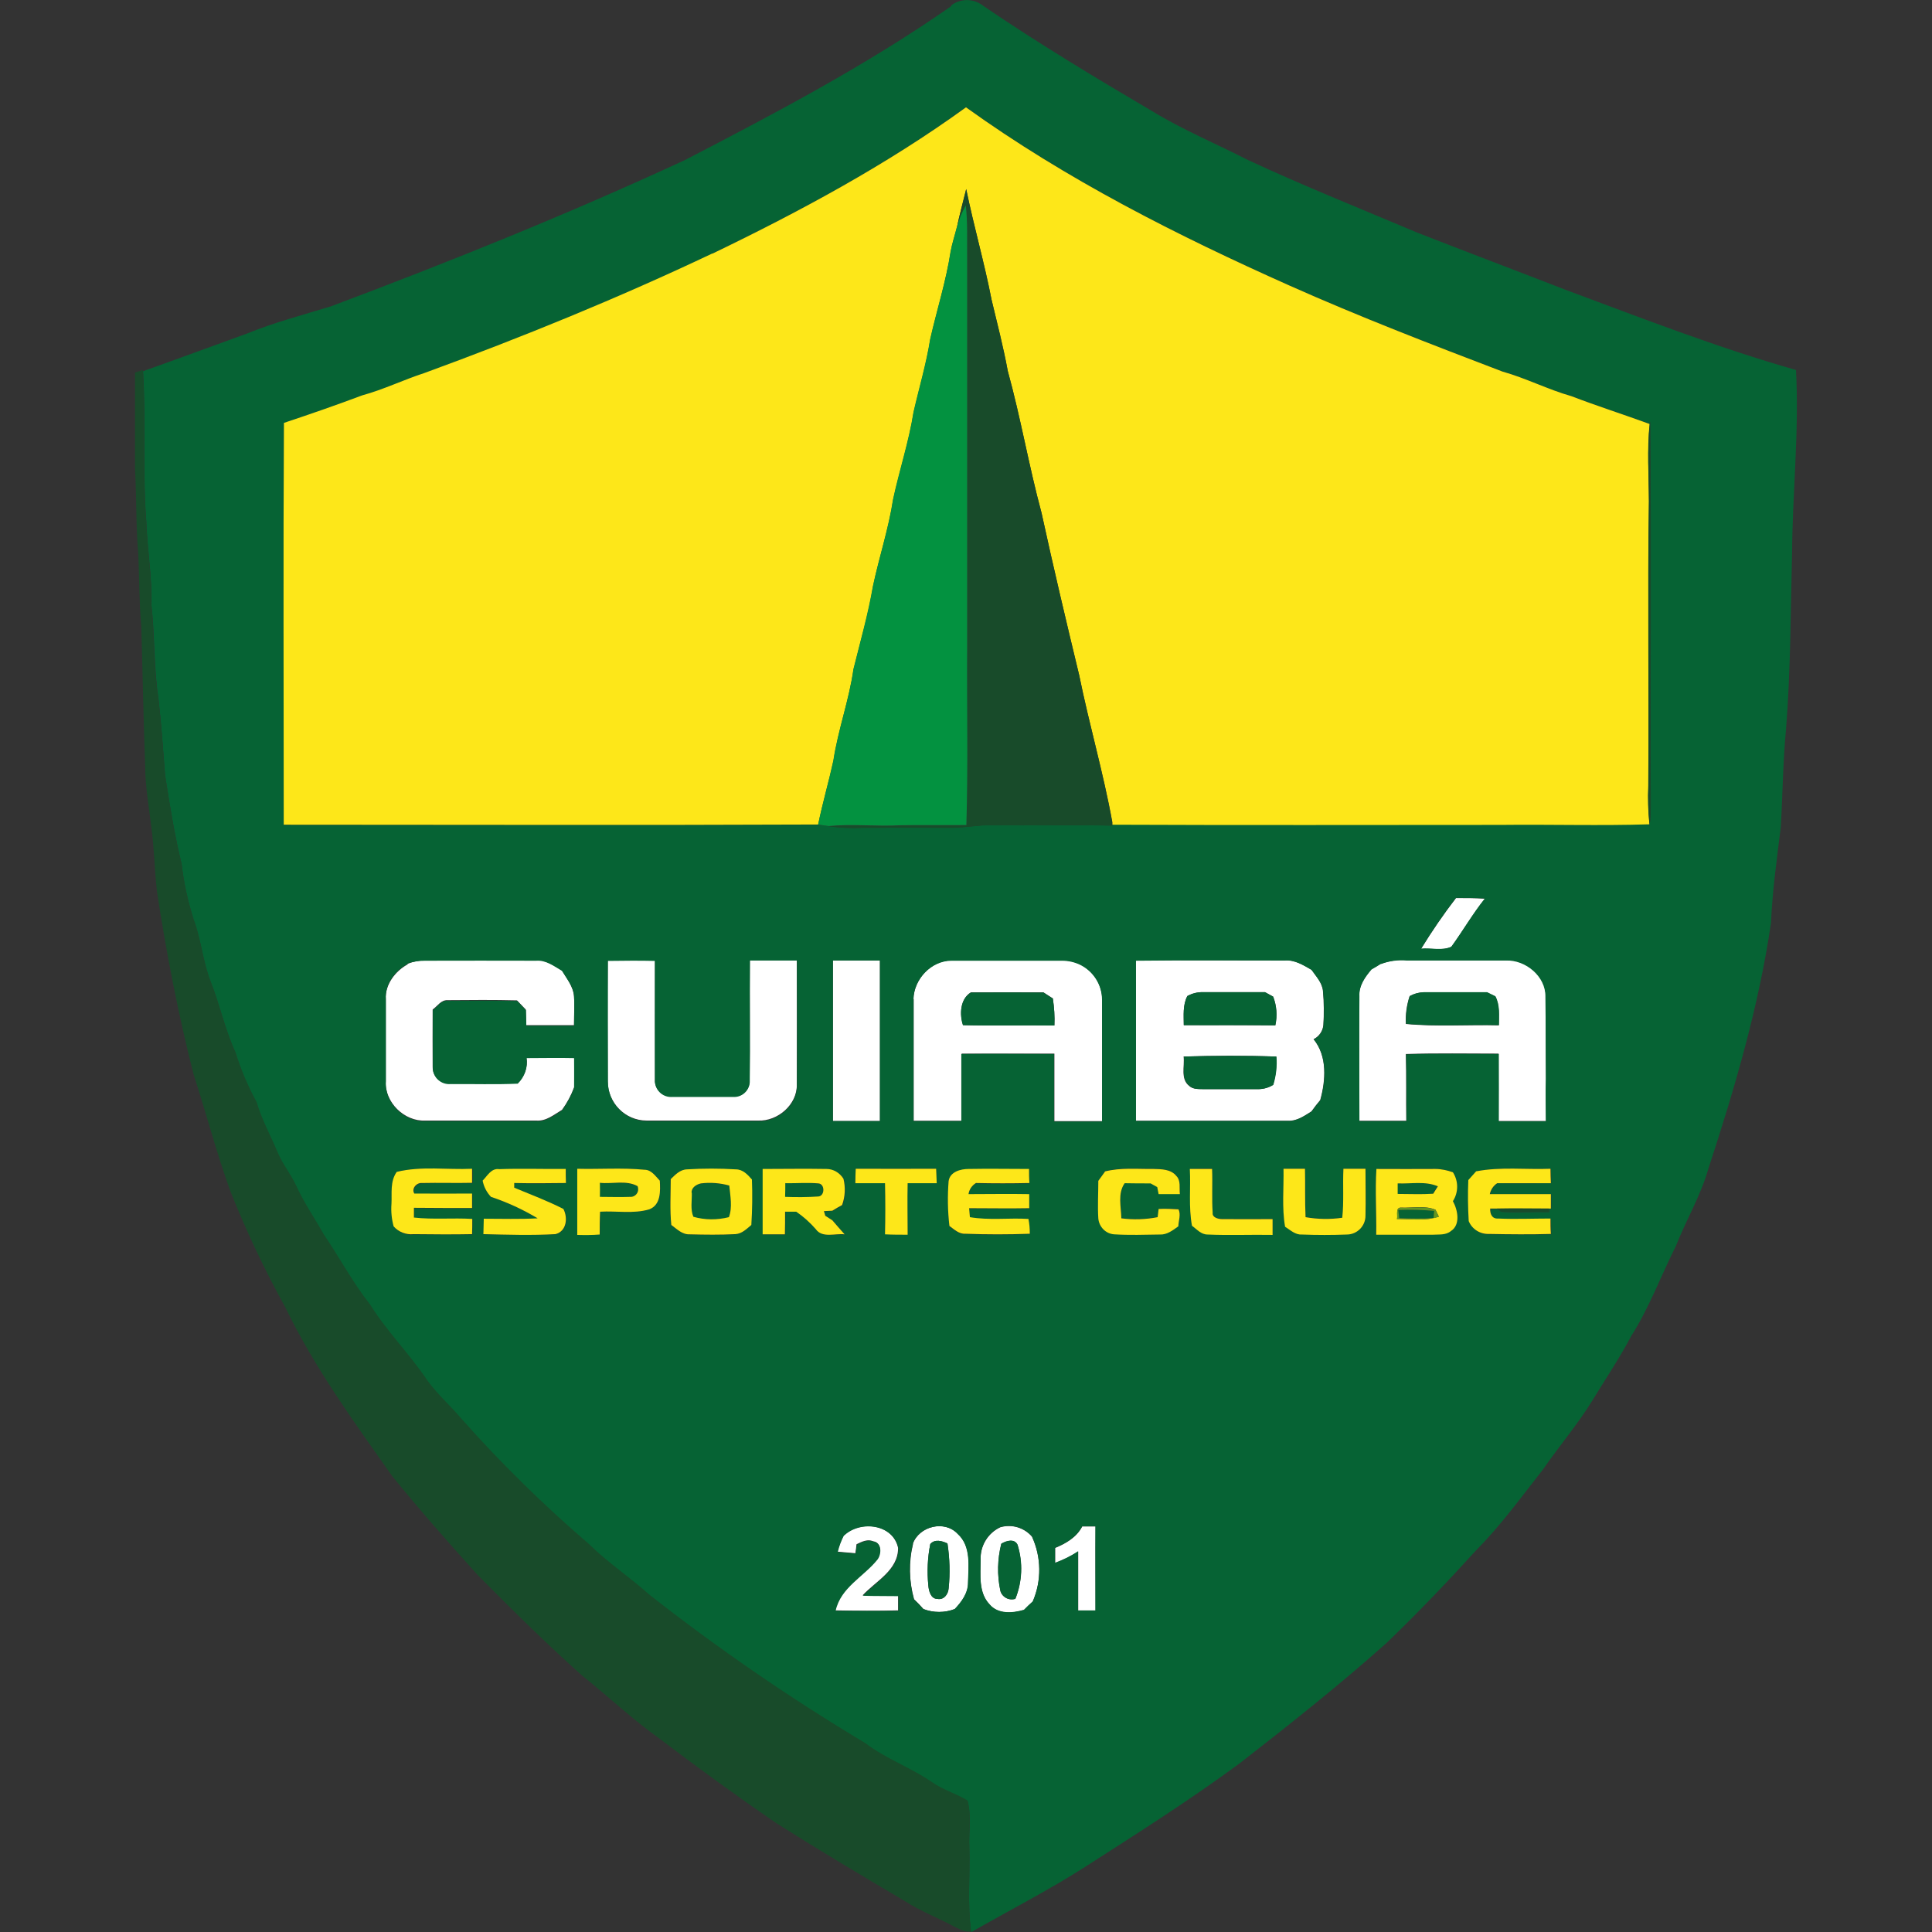
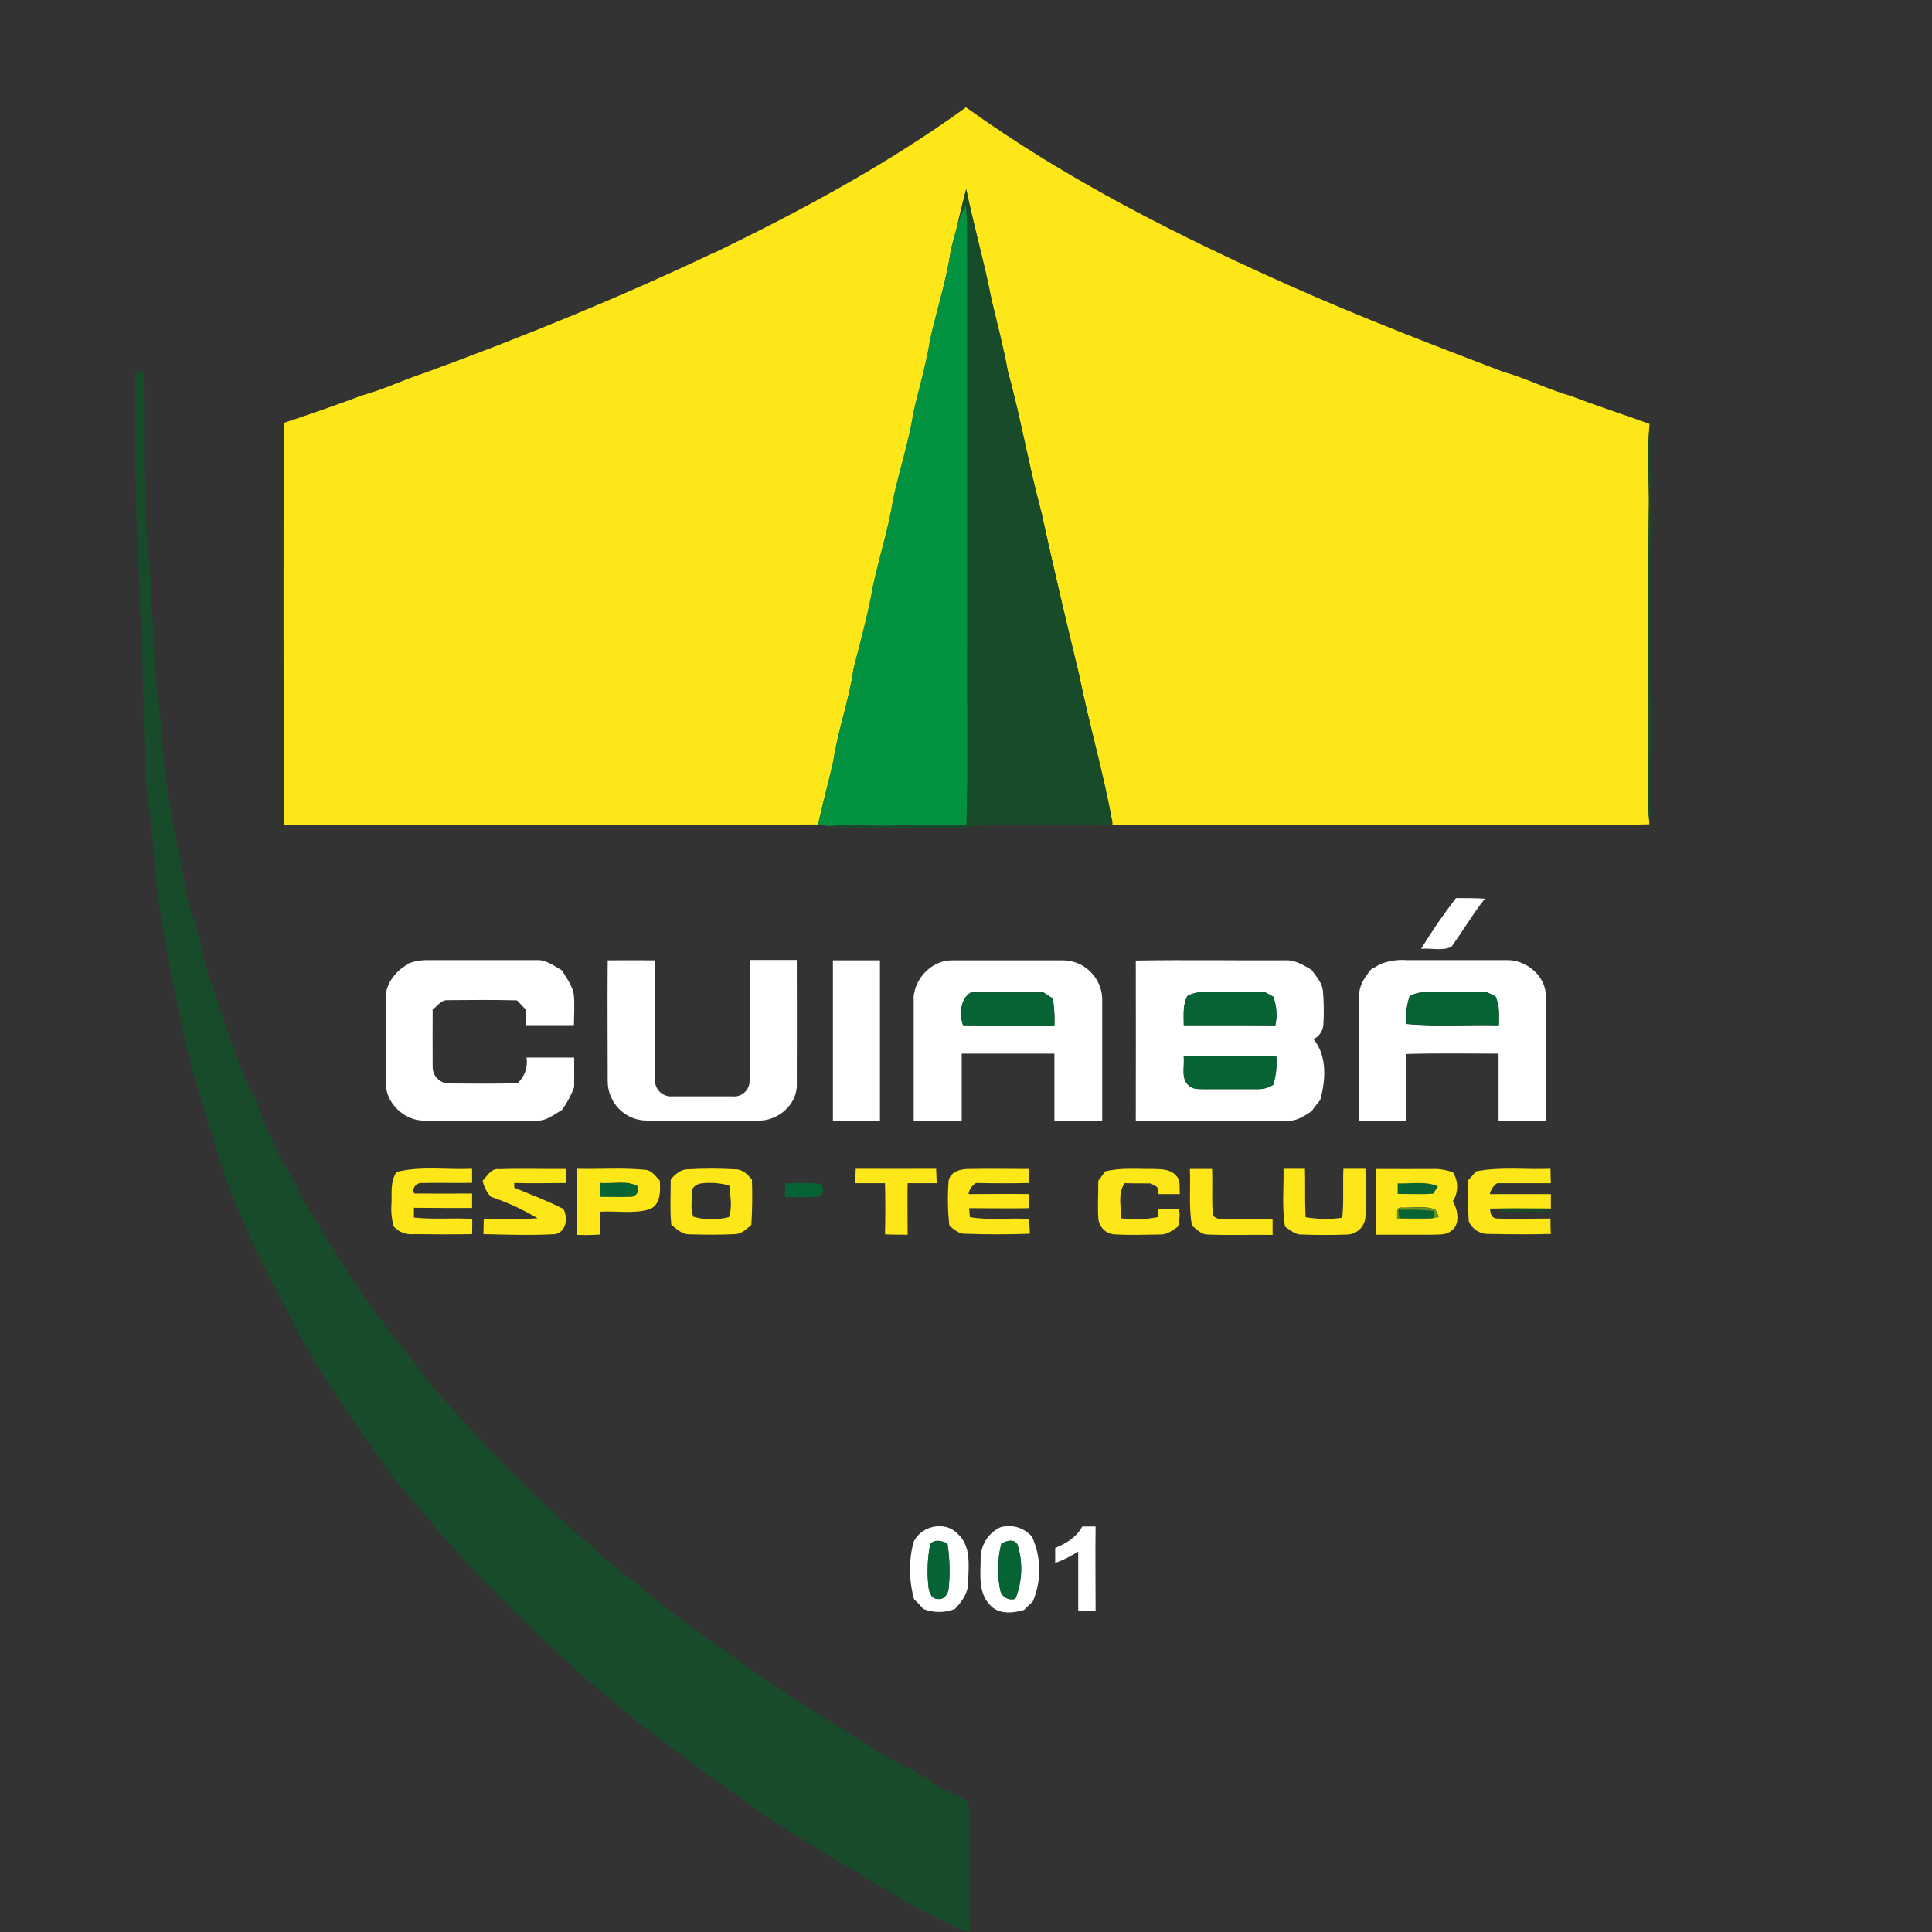
<svg xmlns="http://www.w3.org/2000/svg" height="99" viewBox="0 0 99 99" width="99">
  <rect x="0" y="0" width="99" height="99" fill="#333333" stroke="none" />
  <defs>
    <style>.c{fill:#039240;}.c,.d,.e,.f,.g,.h,.i{stroke-width:0px;}.d{fill:#fde719;}.e{fill:#066334;}.f{fill:#649720;}.g{fill:#184b2a;}.h{opacity:0;}.h,.i{fill:#fff;}</style>
  </defs>
  <g id="a">
    <rect class="h" height="99" width="99" />
  </g>
  <g id="b">
    <path class="i" d="M74.6,46.02c.5,0,1,0,1.49.03-.62.78-1.13,1.66-1.72,2.47-.48.22-1.05.05-1.55.1.55-.9,1.14-1.76,1.78-2.59Z" />
    <path class="i" d="M31.15,49.21c.81,0,1.61-.01,2.41,0v6.21c.04.46.44.8.9.76h3.07c.44.05.83-.27.88-.71,0-.01,0-.03,0-.04.03-2.08,0-4.16.01-6.24h2.41c0,2.12.01,4.25,0,6.37.03,1.04-.98,1.9-1.98,1.86h-5.71c-1.11,0-2-.91-2-2.02,0-2.07-.02-4.14,0-6.21Z" />
    <path class="i" d="M42.68,49.21h2.41v8.23h-2.41c0-2.75,0-5.49,0-8.23Z" />
    <path class="i" d="M20.88,49.39c.29-.12.59-.18.9-.19h5.68c.5-.04.91.28,1.33.52.24.41.58.82.62,1.32s0,.99,0,1.49h-2.45c0-.27-.01-.53-.02-.8-.15-.16-.3-.31-.45-.47-1.18-.03-2.37-.02-3.55-.01-.34-.02-.53.31-.77.48,0,.98-.01,1.97,0,2.95,0,.46.37.84.84.84.03,0,.05,0,.08,0,1.15,0,2.3.03,3.44-.02.36-.34.53-.83.45-1.31h2.44c.01.51,0,1.01,0,1.52-.15.41-.36.8-.62,1.16-.41.24-.81.59-1.32.55h-5.69c-1.07.05-2.09-.94-2.02-2.02v-4.22c-.04-.72.48-1.42,1.13-1.77Z" />
    <path class="i" d="M46.81,51.2c.02-1.03.91-1.99,1.96-1.99h5.67c.31,0,.62.07.9.2.69.34,1.13,1.04,1.14,1.8v6.24h-2.45v-3.46h-4.75v3.44h-2.46c0-2.08,0-4.16,0-6.24ZM49.34,52.53c1.56.04,3.13,0,4.69.01.02-.46-.01-.92-.08-1.38-.16-.1-.32-.21-.48-.31-1.24,0-2.48-.01-3.72,0-.56.34-.58,1.15-.4,1.67Z" />
    <path class="i" d="M58.21,49.22c2.54-.04,5.08,0,7.62-.01.51-.04.95.24,1.37.48.24.34.55.66.59,1.09.05.58.06,1.17.02,1.75-.03.31-.22.58-.5.72.71.87.62,2.11.34,3.12-.16.19-.31.38-.45.58-.38.24-.76.51-1.23.48h-7.77c.01-2.75,0-5.48,0-8.22ZM60.84,51.04c-.24.46-.18.99-.18,1.49,1.56,0,3.13,0,4.69.01.11-.49.07-1-.11-1.47l-.42-.23h-3.21c-.27,0-.53.07-.77.2h0ZM60.65,54.14c.06.5-.17,1.14.28,1.5.21.2.52.16.79.17h2.77c.26,0,.52-.08.74-.22.15-.47.2-.96.16-1.45-1.58-.06-3.17-.05-4.76,0h0Z" />
    <path class="i" d="M70.76,49.39c.43-.16.89-.23,1.34-.19h5.09c1-.04,2.04.81,2.02,1.85,0,1.41,0,2.81.02,4.22-.03.72,0,1.45,0,2.17h-2.44v-3.45c-1.58,0-3.17-.03-4.75.02.03,1.14,0,2.28.02,3.42h-2.41v-6.4c-.02-.54.3-.98.62-1.37.17-.08.33-.18.49-.28ZM72.23,51.05c-.15.46-.22.94-.19,1.42,1.58.15,3.18.03,4.76.07,0-.5.06-1.02-.18-1.48l-.43-.21h-3.22c-.26,0-.52.07-.75.2h0Z" />
-     <path class="i" d="M43.25,78.67c.83-.78,2.51-.59,2.77.65,0,1.15-1.14,1.69-1.82,2.43.61.02,1.21,0,1.82.02v.75c-1.07.03-2.15.02-3.22,0,.27-1.21,1.45-1.74,2.15-2.63.2-.28.23-.85-.2-.91-.3-.13-.59.02-.86.15-.01.12-.04.34-.06.46l-.92-.08c.08-.3.19-.58.33-.85Z" />
    <path class="i" d="M46.78,79.1c.33-.9,1.63-1.22,2.3-.5.7.63.55,1.66.53,2.5,0,.54-.33.98-.68,1.35-.52.2-1.1.2-1.61,0-.15-.17-.31-.34-.48-.5-.26-.93-.28-1.91-.05-2.85ZM47.67,79.12c-.14.7-.17,1.41-.1,2.12.02.27.12.69.46.69.33.07.56-.24.58-.54.08-.77.05-1.54-.06-2.3-.28-.13-.65-.24-.88.03h0Z" />
    <path class="i" d="M50.25,79.93c-.03-.71.37-1.37,1.01-1.67.59-.17,1.22.02,1.62.48.48,1.05.5,2.26.04,3.33-.15.14-.3.28-.45.43-.58.17-1.33.24-1.76-.28-.58-.61-.47-1.52-.46-2.29ZM51.31,79.1c-.2.79-.22,1.61-.05,2.41.08.32.41.51.73.43.02,0,.03,0,.04-.01.35-.88.39-1.86.11-2.77-.16-.33-.59-.2-.83-.05Z" />
    <path class="i" d="M55.45,78.22h.69c-.02,1.45,0,2.88,0,4.31h-.89v-3.03c-.37.24-.76.44-1.18.59v-.77c.55-.23,1.09-.54,1.38-1.09Z" />
-     <path class="e" d="M48.75.27c.49-.37,1.17-.35,1.65.04,2.8,1.91,5.71,3.66,8.63,5.38,1.57.96,3.28,1.67,4.92,2.51,2.84,1.32,5.76,2.49,8.65,3.71,2.55,1,5.1,1.96,7.65,2.95,3.9,1.45,7.78,2.96,11.78,4.1.17,3.13-.18,6.24-.2,9.37-.08,3.01-.07,6.03-.31,9.03-.16,1.67-.17,3.35-.27,5.03-.2,1.63-.43,3.26-.5,4.9-.63,4.3-1.86,8.48-3.21,12.6-.39,1.38-1.14,2.62-1.66,3.95-.77,1.53-1.36,3.15-2.28,4.6-.61,1.15-1.34,2.24-2.02,3.35-.75,1.22-1.69,2.31-2.5,3.49-1.11,1.41-2.17,2.88-3.44,4.16-1.48,1.63-2.99,3.21-4.58,4.74-2.43,2.17-4.97,4.18-7.54,6.18-2.54,1.87-5.2,3.56-7.85,5.26-1.91,1.23-3.94,2.26-5.91,3.39-.19-1.43-.05-2.89-.09-4.32-.04-.79.12-1.61-.09-2.38-.59-.37-1.28-.56-1.85-.96-1.08-.74-2.34-1.18-3.39-1.98-3.85-2.3-7.55-4.84-11.07-7.61-1-.9-2.13-1.64-3.09-2.59-2.33-1.99-4.52-4.14-6.55-6.44-.56-.66-1.21-1.23-1.72-1.93-.91-1.36-2.08-2.52-2.95-3.91-.89-1.13-1.57-2.41-2.37-3.59-.48-.84-1.02-1.63-1.42-2.51-.27-.58-.68-1.09-.94-1.69-.36-.86-.82-1.69-1.08-2.58-.44-.82-.81-1.68-1.08-2.56-.54-1.18-.8-2.46-1.28-3.65-.39-1.01-.48-2.11-.85-3.12-.3-.94-.52-1.91-.63-2.89-.36-1.51-.62-3.05-.85-4.58-.1-1.31-.19-2.62-.34-3.92-.24-1.59-.18-3.21-.36-4.8.04-1.42-.21-2.82-.26-4.24-.2-2.57-.01-5.17-.17-7.74,1.78-.63,3.56-1.29,5.33-1.93,1.4-.57,2.85-.95,4.29-1.39,6.13-2.3,12.21-4.75,18.15-7.5,4.67-2.42,9.34-4.88,13.65-7.89ZM36.5,13c-4.82,2.28-9.74,4.29-14.74,6.12-1.08.35-2.11.85-3.2,1.15-1.33.5-2.67.96-4.01,1.41-.04,6.86-.01,13.72-.01,20.59,9.13,0,18.26.02,27.39-.01.18.03.36.06.55.08.58.08,1.17.1,1.76.07h4.52c.69,0,1.37-.14,2.06-.13,2.06.03,4.11-.02,6.17.02v-.18.13c6.65.03,13.29,0,19.92.01,2.54-.02,5.07.04,7.61-.03v.11c.06-.35.07-.7.07-1.06-.03-6.56.04-13.13-.03-19.69l-.02.13c-1.34-.48-2.69-.92-4.02-1.43-1.21-.33-2.33-.92-3.53-1.26-3.67-1.4-7.33-2.81-10.92-4.41-5.76-2.57-11.44-5.44-16.57-9.13-4.05,2.94-8.48,5.32-12.99,7.5ZM74.6,46.02c-.64.83-1.23,1.7-1.78,2.59.51-.05,1.08.12,1.55-.1.59-.81,1.09-1.69,1.72-2.47-.5-.03-.99-.03-1.49-.03ZM31.15,49.21c-.01,2.07,0,4.14,0,6.22,0,1.11.89,2.01,2,2.02h5.71c1,.04,2.01-.83,1.98-1.86.02-2.12,0-4.25,0-6.37h-2.41c-.02,2.08.01,4.16-.01,6.24-.03.44-.41.78-.85.75-.01,0-.03,0-.04,0h-3.07c-.46.04-.86-.3-.9-.76-.01-2.07,0-4.14,0-6.21-.8-.02-1.61-.01-2.41,0ZM42.68,49.21v8.24h2.41v-8.23c-.8,0-1.61,0-2.41,0h0ZM20.88,49.4c-.65.35-1.17,1.05-1.11,1.81v4.22c-.07,1.08.95,2.07,2.02,2.02h5.69c.51.04.91-.3,1.32-.55.26-.36.47-.75.62-1.16v-1.52c-.81-.02-1.62,0-2.44,0,.07.48-.1.97-.45,1.31-1.14.05-2.29.01-3.44.02-.46.04-.87-.3-.91-.76,0-.03,0-.05,0-.08v-2.95c.24-.18.43-.52.77-.48,1.18,0,2.37-.02,3.55.01.15.15.3.31.45.47,0,.27.02.53.02.8h2.45c0-.5.02-.99,0-1.49s-.37-.9-.62-1.32c-.41-.24-.82-.56-1.33-.52-1.89-.01-3.79,0-5.68,0-.31,0-.62.04-.92.15h0ZM46.81,51.2v6.25h2.45v-3.44c1.59-.02,3.17,0,4.75,0v3.46h2.46v-6.24c0-.77-.45-1.47-1.14-1.8-.28-.13-.59-.2-.9-.2h-5.67c-1.05,0-1.93.95-1.96,1.98h0ZM58.21,49.22v8.22c2.59,0,5.18,0,7.77,0,.46.03.85-.25,1.23-.48.14-.2.29-.39.45-.58.28-1.01.37-2.25-.34-3.12.28-.14.47-.41.5-.72.04-.58.04-1.17-.02-1.75-.04-.43-.36-.75-.59-1.09-.42-.24-.86-.52-1.37-.48-2.55,0-5.09-.02-7.63.01h0ZM70.76,49.39c-.16.1-.32.2-.48.29-.33.39-.65.83-.62,1.37-.02,2.13,0,4.26,0,6.4h2.41c0-1.14.01-2.28-.02-3.42,1.58-.06,3.17-.02,4.75-.02.01,1.15,0,2.3,0,3.45h2.41c0-.72-.02-1.45,0-2.17-.01-1.41,0-2.81-.02-4.22.02-1.04-1.02-1.89-2.02-1.85h-5.08c-.45-.04-.91.02-1.33.18ZM20.33,60.05c-.34.48-.24,1.1-.25,1.66-.02.39.01.77.11,1.15.25.29.63.45,1.02.4h3c0-.26,0-.52.01-.78-1-.06-2,.04-2.99-.07v-.5c.99.02,1.98,0,2.98.01v-.74c-.99-.01-1.98,0-2.96,0-.15-.27.13-.57.4-.54.86-.03,1.71,0,2.57-.01v-.72c-1.31.04-2.63-.17-3.89.14h0ZM24.74,60.5c.06.32.21.61.43.84.83.28,1.63.64,2.39,1.1-.92.05-1.84.02-2.76.02l-.02.79c1.23.02,2.46.06,3.69,0,.58-.14.66-.83.41-1.29-.81-.42-1.67-.74-2.52-1.09v-.24c.88.03,1.76.02,2.65,0,0-.24,0-.48-.01-.72-1.14,0-2.28-.02-3.41.01-.41-.06-.6.35-.85.59h0ZM29.59,63.26h1.15c0-.39,0-.78.02-1.17.83-.04,1.71.13,2.52-.12.6-.24.57-.94.54-1.47-.22-.24-.43-.55-.79-.56-1.14-.11-2.29-.02-3.44-.05-.02,1.12,0,2.24,0,3.36h0ZM34.36,60.43c0,.79-.04,1.57.03,2.35.29.2.57.5.95.48.77.02,1.55.03,2.33-.01.34-.01.58-.26.82-.47.05-.78.06-1.55.03-2.33-.22-.24-.46-.52-.83-.52-.83-.05-1.66-.05-2.49,0-.36,0-.62.27-.85.5ZM39.1,59.9v3.36h1.14c0-.39,0-.79.01-1.18h.57c.37.27.7.57,1,.91.33.48.99.22,1.48.27-.21-.24-.42-.48-.63-.72l-.36-.23-.07-.24.43-.02c.17-.1.34-.2.5-.29.16-.43.18-.9.07-1.35-.19-.3-.51-.49-.87-.5-1.1-.03-2.19-.02-3.28,0h.01ZM43.84,60.62h1.51c.02.87.02,1.75,0,2.62.39.02.78.02,1.16.02,0-.88-.02-1.76,0-2.64h1.49l-.03-.74c-1.37,0-2.75.01-4.12,0-.02.24-.03.49-.03.74h.01ZM48.62,60.52c-.06.77-.05,1.55.03,2.32.24.17.48.42.82.4,1.1.04,2.2.03,3.3,0,0-.26-.02-.51-.07-.76-1-.07-2.01.08-3-.09l-.04-.46h3.08v-.72c-1.04-.03-2.08,0-3.11,0,.04-.24.18-.45.38-.57.91.02,1.83.02,2.74,0,0-.24-.01-.48-.02-.72-1.03,0-2.07-.02-3.1,0-.41,0-.96.14-1.03.62h.01ZM56.62,60.02l-.33.48c-.02.64-.04,1.28,0,1.93.03.43.37.77.81.81.78.05,1.56.03,2.34.01.37.02.67-.22.95-.42,0-.29.15-.6.01-.87-.34-.03-.68-.04-1.02-.02l-.05.42c-.61.12-1.24.14-1.86.06-.01-.6-.2-1.27.17-1.8.44,0,.89,0,1.33.01l.34.19.07.36h1.09c-.04-.31.05-.68-.18-.93-.27-.34-.75-.35-1.16-.36-.86,0-1.71-.08-2.53.13h.01ZM60.98,59.9c.05.96-.07,1.93.1,2.89.24.17.46.46.8.45,1.11.05,2.22,0,3.33.02v-.81c-.86,0-1.73.02-2.59,0-.19,0-.51-.07-.48-.32-.05-.75,0-1.5-.03-2.25-.39,0-.77,0-1.14.02h.01ZM65.78,59.89c.01.99-.09,1.98.08,2.96.26.17.51.42.86.4.77.02,1.55.03,2.32,0,.52-.01.94-.44.94-.96.02-.8,0-1.6,0-2.41h-1.13c-.04.84.03,1.67-.06,2.51-.62.09-1.26.08-1.88-.03-.04-.83,0-1.65-.03-2.48h-1.1ZM70.53,63.26h2.89c.32-.02.67.03.93-.19.51-.33.35-1.08.1-1.53.29-.45.29-1.03,0-1.48-.29-.1-.59-.16-.9-.17h-3.02c-.07,1.12,0,2.25-.02,3.38h0ZM75.67,60.01l-.41.48c-.03.7-.03,1.4.02,2.1.18.42.6.69,1.05.66,1.05.01,2.1.02,3.16,0,0-.27-.01-.53-.02-.79-.9,0-1.8.03-2.69,0-.32.02-.41-.24-.4-.51h.35l.21.15c.81.04,1.62-.01,2.44.01v-.18h.11v-.74h-3.13c.05-.23.18-.43.38-.56.92.02,1.83,0,2.75,0,0-.24-.01-.48-.02-.74-1.28.05-2.56-.12-3.81.13h.01ZM43.25,78.67c-.14.27-.25.56-.32.86l.92.08c.01-.12.04-.34.06-.46.26-.13.56-.28.86-.15.43.07.4.64.2.91-.71.89-1.89,1.43-2.15,2.63,1.08,0,2.15.02,3.22,0v-.75c-.61-.01-1.21,0-1.82-.02.68-.74,1.82-1.29,1.82-2.43-.27-1.25-1.95-1.44-2.78-.66ZM46.78,79.1c-.23.94-.21,1.92.05,2.85.17.16.33.33.48.5.52.2,1.1.2,1.61,0,.35-.37.68-.81.68-1.35.02-.84.17-1.87-.53-2.5-.67-.72-1.97-.4-2.3.5h0ZM50.25,79.93c0,.77-.12,1.68.46,2.28.43.51,1.18.45,1.76.28.14-.15.29-.29.45-.43.46-1.06.45-2.27-.04-3.33-.4-.46-1.03-.65-1.62-.48-.65.3-1.05.97-1.01,1.68h0ZM55.45,78.22c-.29.55-.83.87-1.39,1.09v.77c.41-.15.81-.34,1.18-.59v3.03h.89v-4.31c-.23,0-.46,0-.68,0h0Z" />
    <path class="e" d="M49.34,52.53c-.17-.52-.16-1.33.41-1.67,1.24-.01,2.48-.01,3.72,0,.15.1.31.21.48.31.07.46.1.92.08,1.38-1.57-.02-3.14.02-4.7-.02Z" />
    <path class="e" d="M60.84,51.04c.23-.13.5-.2.77-.2h3.21l.42.23c.18.47.22.98.11,1.47-1.56-.02-3.13,0-4.69-.01,0-.48-.06-1.02.18-1.48Z" />
    <path class="e" d="M72.23,51.05c.23-.13.48-.2.75-.21h3.22l.43.21c.24.46.18.98.18,1.48-1.59-.04-3.18.08-4.76-.07-.02-.48.04-.96.19-1.42Z" />
    <path class="e" d="M60.65,54.14c1.58-.04,3.17-.05,4.76,0,.04.49-.02.98-.16,1.45-.22.14-.48.21-.74.22h-2.77c-.27-.01-.58.03-.79-.17-.45-.35-.23-1-.28-1.49Z" />
    <path class="e" d="M30.73,61.34v-.72c.63.07,1.34-.15,1.93.17.09.19,0,.42-.19.51-.06.03-.13.04-.2.03-.51.04-1.03.01-1.55.01Z" />
-     <path class="e" d="M35.44,61.13c-.02-.27.24-.44.48-.48.48-.06.98-.02,1.45.11.06.53.17,1.12-.02,1.62-.6.15-1.22.14-1.82-.02-.18-.37-.08-.82-.1-1.22Z" />
    <path class="e" d="M40.24,60.63c.56,0,1.13-.03,1.69.02.34.03.33.64,0,.67-.57.04-1.14.04-1.71.02.01-.24.01-.47.02-.71Z" />
    <path class="e" d="M71.61,60.64c.68.03,1.41-.13,2.05.15l-.24.38c-.61.04-1.21,0-1.82.01,0-.13,0-.4,0-.54Z" />
    <path class="e" d="M71.65,62c.61-.02,1.23,0,1.84.05,0,.09-.02.28-.03.37-.59.03-1.17.03-1.76,0-.01-.1-.04-.31-.05-.41Z" />
    <path class="e" d="M47.67,79.12c.24-.27.61-.16.88-.03.12.76.14,1.54.06,2.3-.02.3-.24.61-.58.54-.34,0-.44-.42-.46-.69-.07-.71-.04-1.42.1-2.12Z" />
    <path class="e" d="M51.31,79.1c.24-.15.67-.28.83.05.29.91.25,1.89-.11,2.77-.31.11-.65-.06-.76-.37,0-.01,0-.03-.01-.04-.17-.8-.15-1.62.05-2.41Z" />
    <path class="d" d="M36.5,13c4.5-2.17,8.94-4.56,13-7.5,5.13,3.69,10.81,6.56,16.57,9.13,3.59,1.6,7.25,3.01,10.92,4.41,1.21.34,2.33.92,3.53,1.26,1.33.51,2.68.94,4.02,1.43-.14,1.31-.05,2.65-.04,3.96-.07,4.86,0,9.72-.03,14.58-.03.66,0,1.31.05,1.97-2.53.08-5.06,0-7.61.03-6.64,0-13.27.02-19.91-.01v-.13c-.46-2.53-1.19-5.01-1.7-7.53-.67-2.77-1.32-5.54-1.93-8.32-.65-2.41-1.07-4.87-1.73-7.27-.23-1.22-.54-2.43-.83-3.65-.37-1.9-.91-3.77-1.3-5.67-.17.66-.34,1.32-.48,1.98-.1.4-.24.8-.31,1.21-.24,1.53-.71,3.01-1.05,4.51-.2,1.26-.56,2.48-.85,3.72-.24,1.52-.72,2.98-1.05,4.48-.23,1.51-.72,2.96-1.03,4.44-.24,1.45-.65,2.84-1,4.26-.23,1.59-.79,3.1-1.03,4.69-.24,1.1-.56,2.17-.78,3.27-9.13.04-18.26.01-27.39.01,0-6.86-.03-13.73.01-20.59,1.35-.45,2.68-.91,4.01-1.41,1.1-.3,2.12-.8,3.2-1.15,5-1.83,9.93-3.84,14.74-6.12Z" />
    <path class="d" d="M20.33,60.05c1.26-.31,2.58-.1,3.86-.16v.72c-.84.02-1.7-.01-2.56.01-.28-.03-.56.28-.4.54.99.01,1.98,0,2.96,0v.74c-.99,0-1.99,0-2.98-.01v.5c.99.11,1.99.01,2.99.07,0,.26,0,.52-.01.78-1,.02-2,.01-3,0-.38.04-.77-.11-1.02-.4-.1-.37-.14-.76-.11-1.15.03-.54-.08-1.15.27-1.64Z" />
    <path class="d" d="M24.73,60.5c.24-.24.44-.65.85-.59,1.14-.04,2.28,0,3.41-.01,0,.24,0,.48.01.72-.88.01-1.76.02-2.65,0v.24c.84.35,1.7.67,2.52,1.09.24.46.16,1.15-.41,1.29-1.22.07-2.46.03-3.69,0l.02-.79c.92,0,1.84.03,2.76-.02-.75-.45-1.55-.82-2.39-1.1-.22-.23-.37-.52-.43-.84Z" />
    <path class="d" d="M29.58,63.26v-3.37c1.15.03,2.3-.06,3.44.05.36,0,.56.32.79.56.03.53.06,1.24-.54,1.47-.81.24-1.69.07-2.52.12-.02.39-.02.78-.02,1.17-.38.03-.76.03-1.15.02ZM30.73,61.33c.52,0,1.03.02,1.55,0,.21.02.4-.14.42-.35,0-.07,0-.13-.03-.2-.58-.32-1.29-.1-1.93-.17.01.24,0,.48,0,.72h0Z" />
    <path class="d" d="M34.36,60.43c.24-.23.48-.5.85-.51.83-.05,1.66-.05,2.49,0,.37,0,.61.27.83.52.03.78.02,1.55-.03,2.33-.24.2-.48.45-.82.47-.77.04-1.55.03-2.33.01-.39.02-.66-.27-.95-.48-.08-.77-.03-1.57-.03-2.34ZM35.45,61.13c.01.4-.08.85.08,1.22.59.17,1.22.17,1.82.02.19-.5.07-1.09.02-1.62-.47-.13-.96-.17-1.45-.11-.24.05-.5.22-.48.48h.01Z" />
-     <path class="d" d="M39.08,59.9c1.09,0,2.17-.02,3.27,0,.36,0,.68.2.87.5.11.44.09.91-.07,1.35-.17.09-.34.19-.5.29l-.43.02.07.24.36.23c.2.24.42.48.63.72-.48-.06-1.15.21-1.48-.27-.3-.34-.63-.64-1-.89h-.57c0,.38,0,.77-.01,1.16h-1.14c0-1.11,0-2.23,0-3.35ZM40.24,60.62c0,.24,0,.47-.01.71.57.02,1.14.02,1.71-.02.33-.03.34-.64,0-.67-.56-.05-1.13,0-1.69-.01h0Z" />
    <path class="d" d="M43.83,60.63c0-.24.01-.5.02-.74,1.37.01,2.75,0,4.12,0l.03.74h-1.49c-.02.88,0,1.76,0,2.64-.39,0-.78,0-1.16-.02.02-.87.02-1.75,0-2.62-.51,0-1.01,0-1.51,0Z" />
    <path class="d" d="M48.61,60.52c.07-.48.62-.62,1.02-.62,1.03-.02,2.07,0,3.1,0,0,.24,0,.48.02.72-.91.02-1.82.02-2.74,0-.21.13-.35.34-.38.57,1.04,0,2.08-.02,3.11,0v.72c-1.02.02-2.05,0-3.08,0l.04.46c.99.17,2,.03,3,.09.05.25.07.51.07.76-1.1.04-2.2.04-3.3,0-.33.02-.57-.22-.82-.4-.09-.77-.1-1.54-.04-2.31Z" />
    <path class="d" d="M56.61,60.03c.82-.21,1.67-.12,2.51-.13.4.01.88.01,1.16.36.24.24.14.62.18.93h-1.09l-.07-.36-.34-.19c-.45,0-.89,0-1.33-.01-.37.53-.18,1.21-.17,1.8.62.08,1.25.06,1.86-.06l.05-.42c.34-.02.68,0,1.02.02.13.27,0,.58-.01.87-.28.2-.58.44-.95.42-.78.01-1.56.04-2.34-.01-.43-.03-.77-.38-.81-.81-.04-.64,0-1.28,0-1.93l.34-.47Z" />
    <path class="d" d="M60.97,59.9h1.14c.03.75-.02,1.5.03,2.25-.03.24.29.32.48.32.86.01,1.73,0,2.59,0v.81c-1.11-.02-2.22.03-3.33-.02-.34,0-.55-.27-.8-.45-.18-.97-.06-1.94-.11-2.9Z" />
    <path class="d" d="M65.77,59.89h1.1c.02.82-.01,1.65.03,2.48.62.11,1.26.12,1.88.03.09-.83.02-1.67.06-2.51h1.13c0,.8.02,1.6,0,2.41,0,.52-.42.95-.94.96-.77.03-1.55.03-2.32,0-.34.02-.59-.23-.86-.4-.17-.99-.06-1.99-.08-2.97Z" />
    <path class="d" d="M70.52,63.27c.02-1.13-.06-2.26.01-3.37,1.01.01,2.01,0,3.02,0,.31,0,.61.07.9.17.29.45.29,1.03,0,1.48.25.45.4,1.21-.1,1.53-.26.22-.61.17-.93.19h-2.9ZM71.62,60.64v.54c.61,0,1.21.03,1.82-.01l.24-.38c-.65-.28-1.37-.12-2.06-.15h0ZM71.58,62.46c.72,0,1.45.12,2.15-.12l-.17-.35c-.54-.23-1.17-.09-1.74-.11-.33-.04-.19.39-.23.57h0Z" />
    <path class="d" d="M75.65,60.02c1.25-.24,2.53-.08,3.8-.13,0,.24.01.48.02.74h-2.75c-.2.13-.33.33-.38.56h3.13v.74h-3.11c-.01.27.09.53.4.51.9.04,1.8,0,2.69,0,0,.26,0,.53.02.79-1.05.03-2.1.02-3.16,0-.46.02-.88-.24-1.05-.66-.04-.7-.05-1.4-.02-2.1l.41-.46Z" />
    <path class="g" d="M49.03,11.67c.14-.67.32-1.32.48-1.98.39,1.9.93,3.76,1.3,5.67.29,1.21.61,2.42.83,3.65.67,2.41,1.08,4.87,1.73,7.27.6,2.78,1.26,5.54,1.93,8.32.51,2.52,1.24,5,1.69,7.53v.18c-2.06-.05-4.11,0-6.17-.02-.69-.02-1.37.14-2.06.13-1.51-.01-3.02,0-4.52,0-.59.03-1.18,0-1.76-.07,1.22-.12,2.44.03,3.66-.04,1.13-.03,2.26,0,3.39-.01.08-3,0-6,.04-9.01V13.15c-.01-.87.02-1.75-.07-2.61-.21.36-.37.74-.47,1.14Z" />
    <path class="g" d="M6.92,19.09l.4-.13c.16,2.57-.03,5.17.17,7.74.05,1.42.3,2.82.26,4.24.18,1.6.1,3.21.36,4.8.15,1.3.24,2.62.34,3.92.24,1.54.48,3.08.85,4.58.12.98.33,1.95.63,2.89.38,1.01.46,2.11.85,3.12.48,1.21.74,2.48,1.28,3.65.28.89.64,1.75,1.09,2.57.26.9.72,1.72,1.08,2.58.24.59.67,1.1.94,1.69.4.88.95,1.67,1.42,2.51.81,1.19,1.48,2.46,2.37,3.59.87,1.39,2.04,2.55,2.95,3.91.51.7,1.16,1.27,1.72,1.93,2.03,2.29,4.22,4.44,6.55,6.44.96.95,2.09,1.69,3.09,2.59,3.53,2.77,7.23,5.31,11.07,7.61,1.05.8,2.31,1.24,3.39,1.98.57.41,1.26.6,1.85.96.21.77.05,1.59.09,2.38.04,1.45-.1,2.89.09,4.32-.32.08-.6-.12-.87-.24-.83-.45-1.71-.78-2.5-1.29-2.22-1.31-4.43-2.63-6.6-4-2.04-1.4-4.04-2.85-6.01-4.35-1.38-.98-2.61-2.15-3.94-3.21-1.85-1.65-3.62-3.4-5.36-5.16-1.5-1.66-2.98-3.34-4.39-5.08-1.96-2.78-3.97-5.54-5.46-8.62-1.06-1.92-2-3.9-2.81-5.93-.72-1.98-1.25-4.02-1.9-6.03-.79-3.09-1.4-6.23-1.88-9.39-.12-1.1-.14-2.22-.29-3.31-.12-1.03-.31-2.06-.31-3.1-.09-2.38-.13-4.76-.2-7.15-.11-1.21-.1-2.43-.15-3.65-.13-1.48-.09-2.96-.17-4.43v-4.94Z" />
    <path class="g" d="M84.53,21.72l.02-.13c.07,6.56,0,13.13.03,19.69,0,.35-.01.71-.06,1.06v-.11c-.07-.65-.09-1.31-.06-1.97.04-4.86-.04-9.72.03-14.58,0-1.32-.1-2.65.04-3.96Z" />
    <path class="g" d="M76.71,61.93c.88-.02,1.76,0,2.65,0v.17c-.81-.02-1.62.02-2.44-.01l-.21-.16Z" />
    <path class="c" d="M49.03,11.67c.1-.4.25-.78.46-1.14.1.87.06,1.74.07,2.61v20.13c-.02,3,.05,6-.04,9.01-1.13.01-2.26-.01-3.39.01-1.22.07-2.44-.08-3.66.04-.18-.02-.37-.05-.55-.08.23-1.1.54-2.17.78-3.27.24-1.59.81-3.1,1.03-4.69.35-1.41.75-2.82,1-4.26.32-1.49.8-2.94,1.03-4.44.32-1.5.81-2.96,1.05-4.48.28-1.24.65-2.46.85-3.72.34-1.51.82-2.98,1.05-4.51.08-.41.21-.81.31-1.21Z" />
    <path class="f" d="M71.58,62.46c.05-.19-.1-.61.24-.57.57.02,1.21-.12,1.74.11l.17.35c-.7.23-1.44.11-2.15.12ZM71.65,62c.01.1.04.31.05.42.59.02,1.17.03,1.76,0,0-.09.02-.27.03-.37-.61-.06-1.23-.07-1.84-.05Z" />
  </g>
</svg>